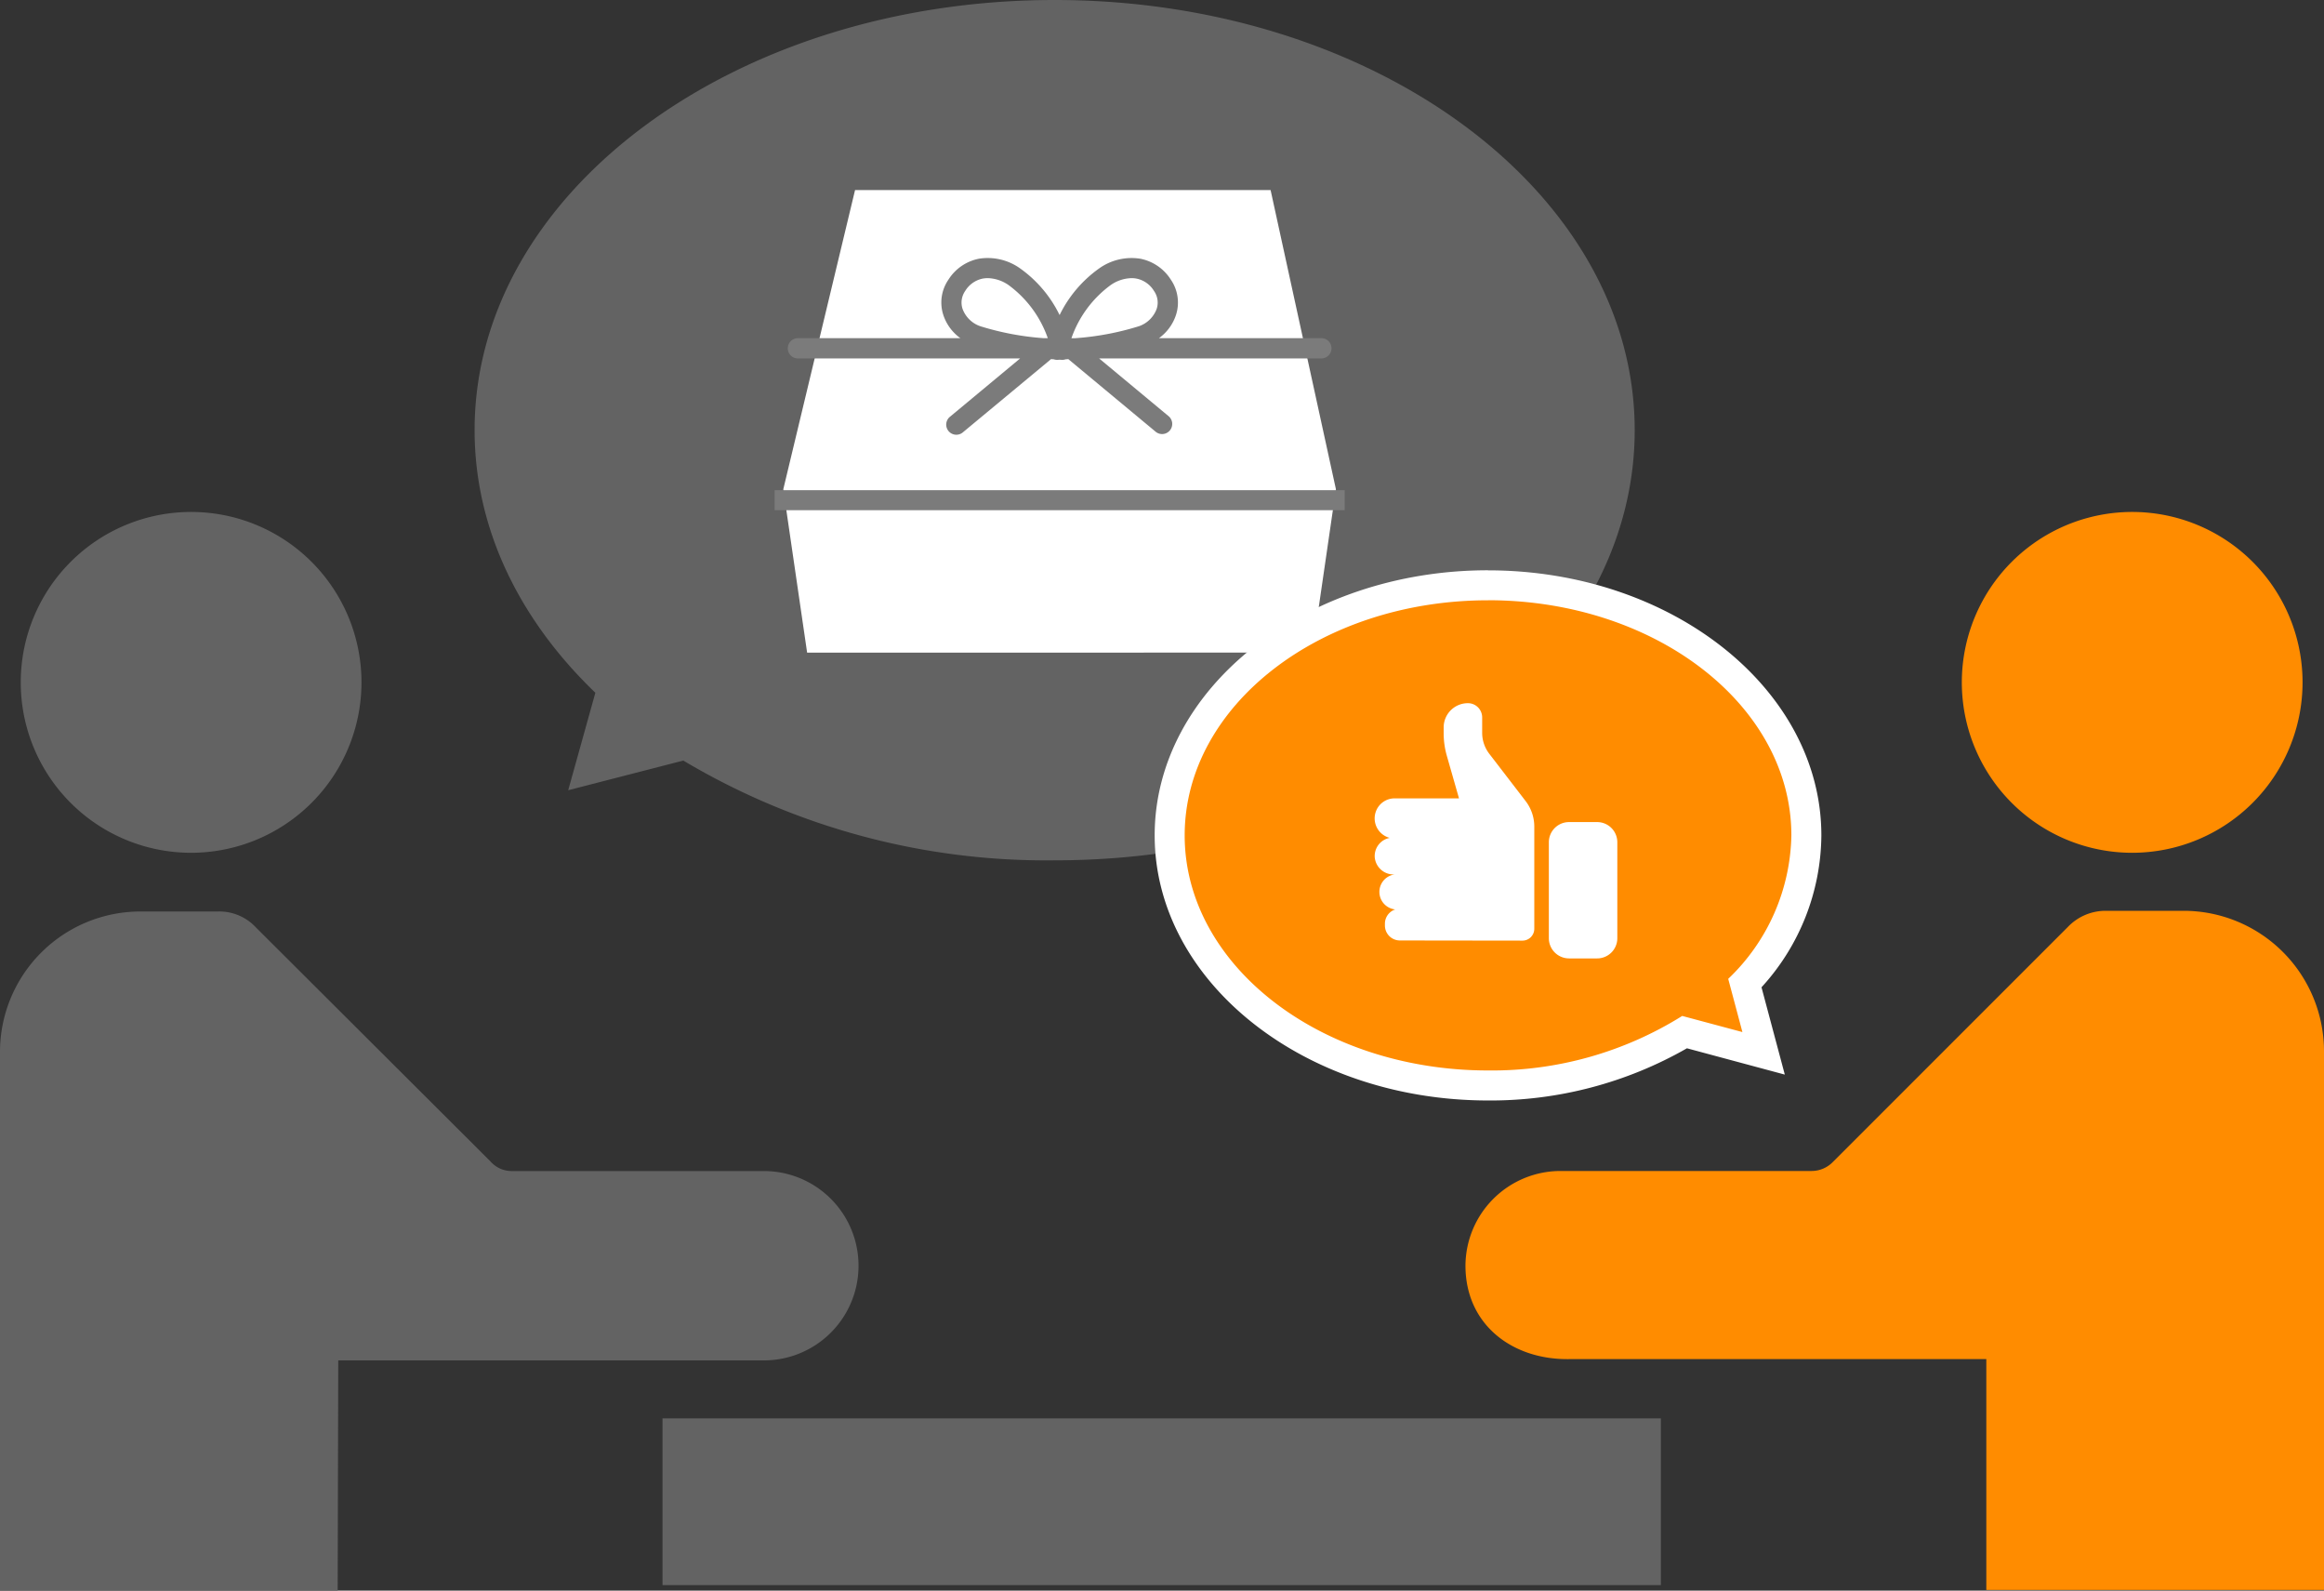
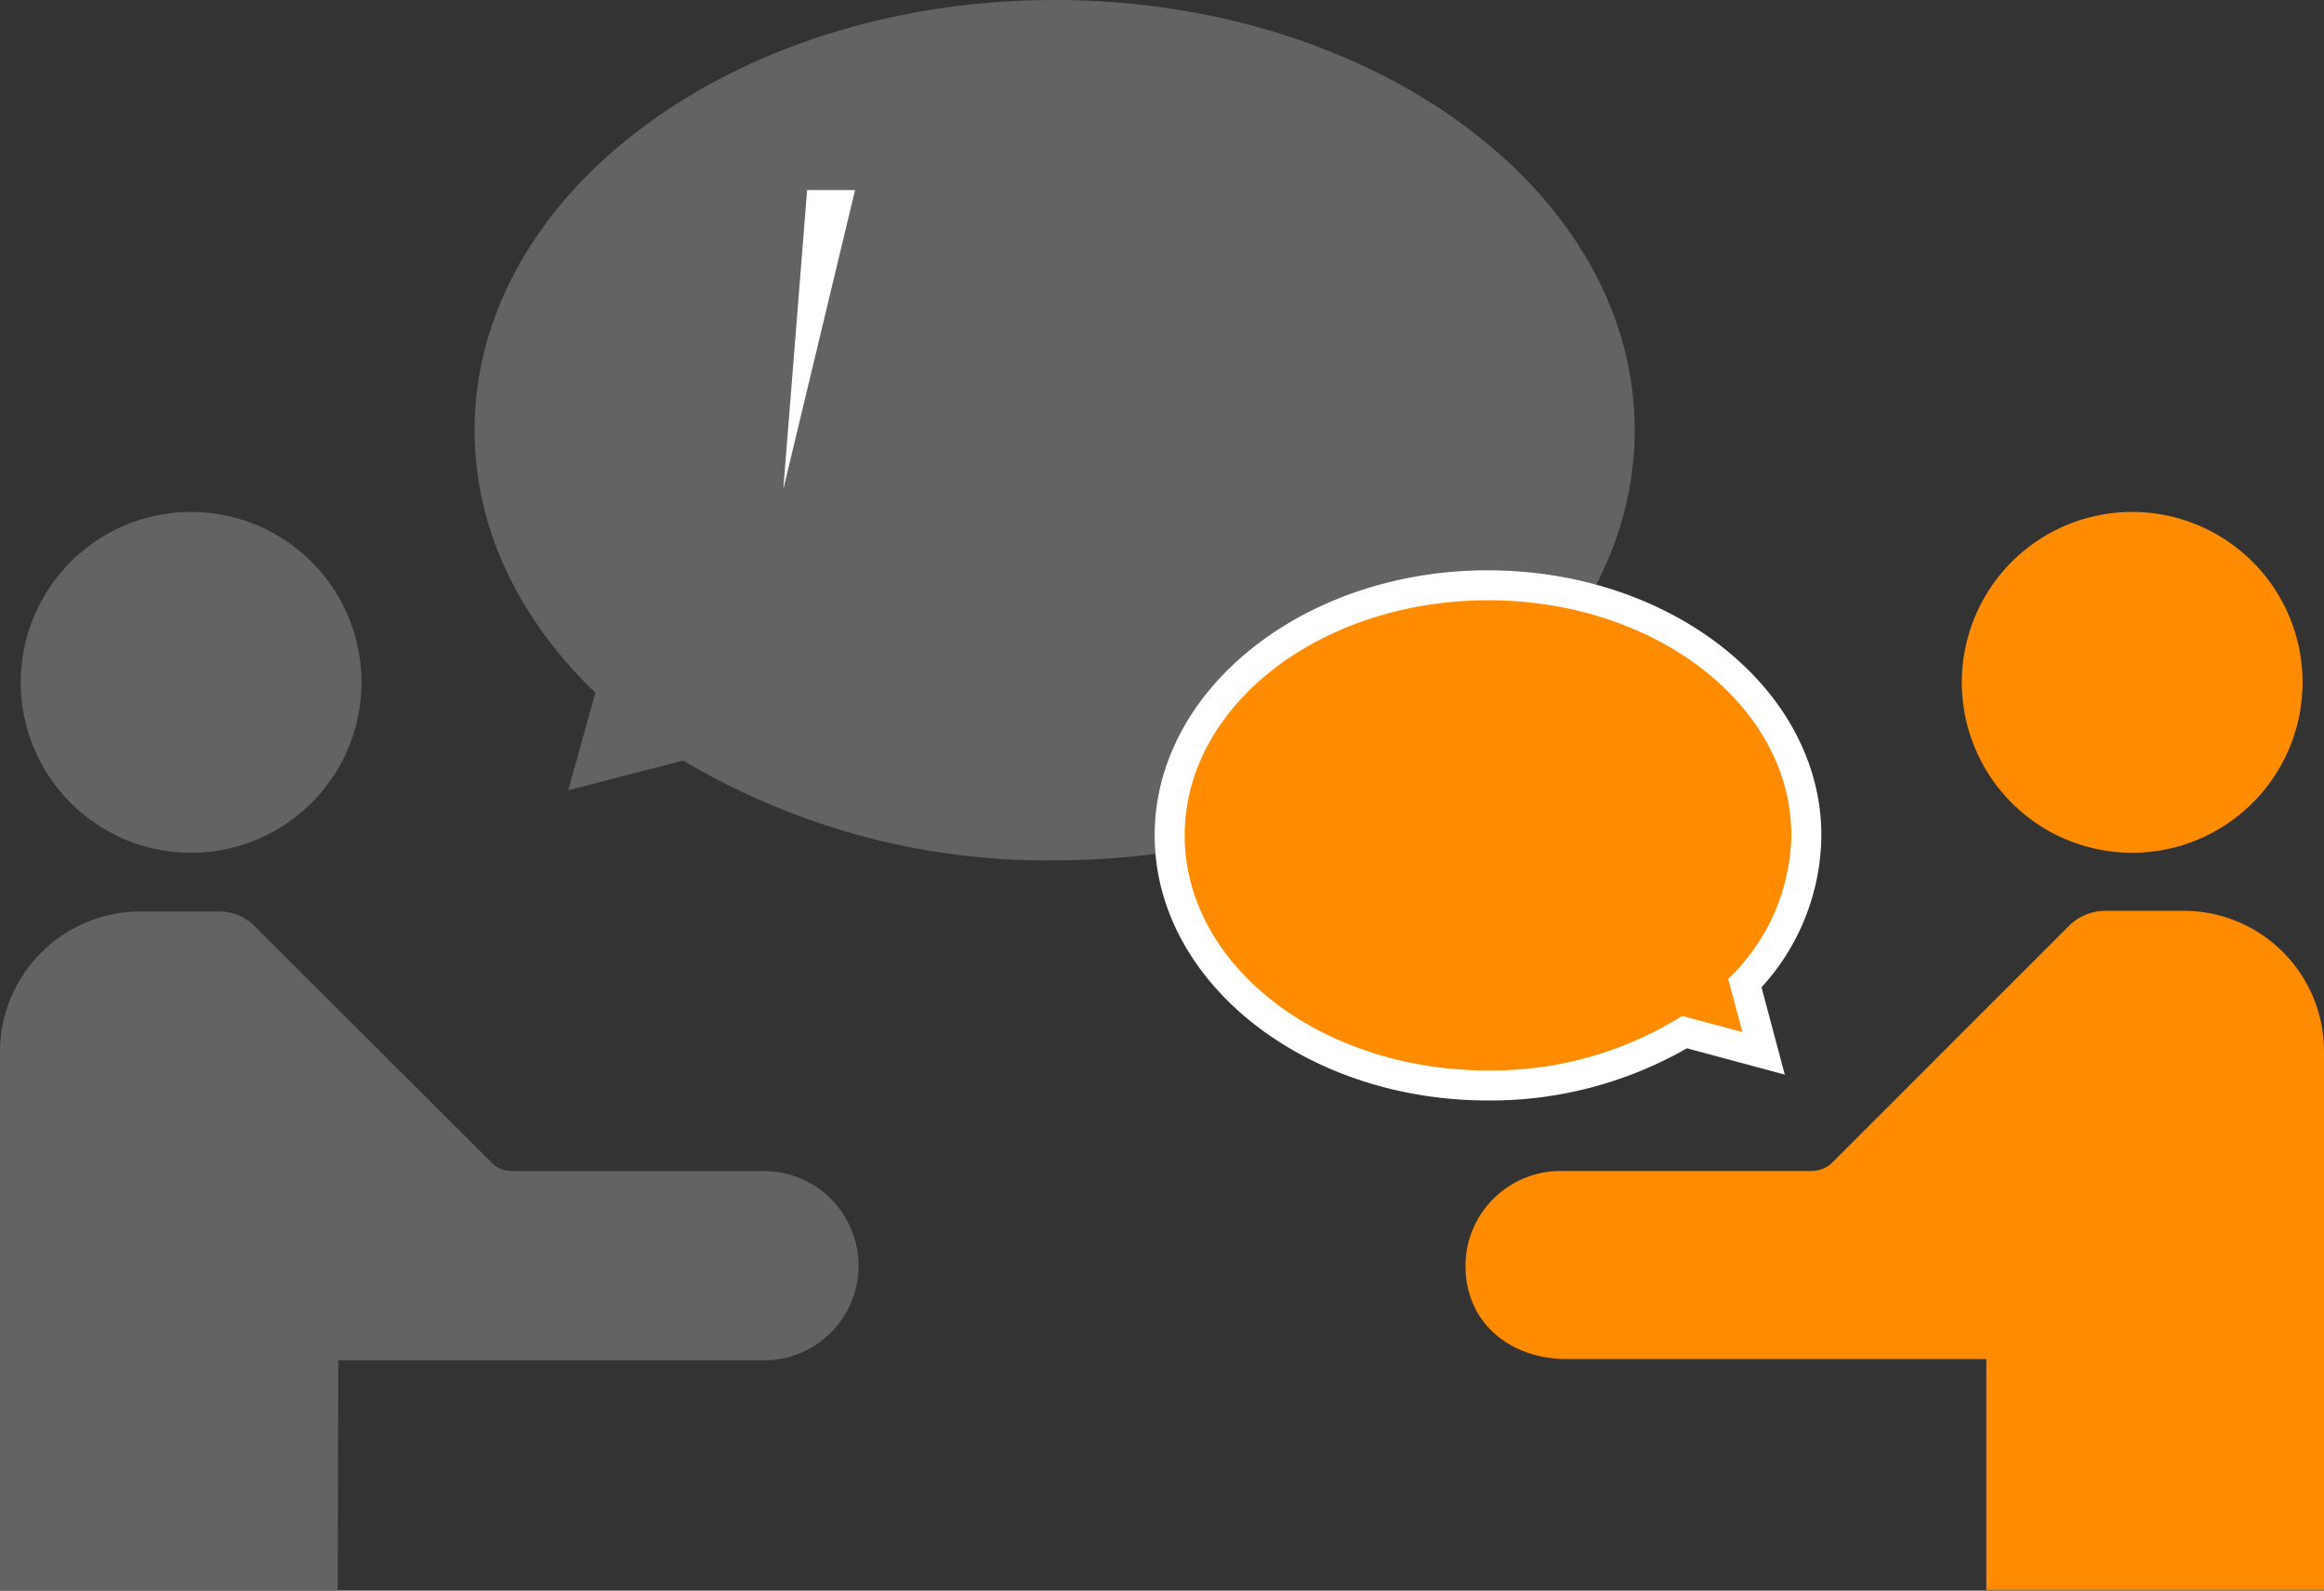
<svg xmlns="http://www.w3.org/2000/svg" id="グループ_792" data-name="グループ 792" width="144.147" height="98.63" viewBox="0 0 144.147 98.63">
  <rect x="0" y="0" width="144.147" height="98.63" fill="#333333" stroke="none" />
  <defs>
    <clipPath id="clip-path">
      <rect id="長方形_842" data-name="長方形 842" width="144.147" height="98.63" fill="none" />
    </clipPath>
  </defs>
  <g id="グループ_791" data-name="グループ 791" clip-path="url(#clip-path)">
    <path id="パス_126" data-name="パス 126" d="M146.532,113.05a5.9,5.9,0,0,1,5.871-5.871h15.6a1.838,1.838,0,0,0,1.326-.568L183.913,92.03a3.234,3.234,0,0,1,2.349-.984h4.81a8.712,8.712,0,0,1,8.711,8.711v33.4H178.838V118.845H152.932c-3.522.038-6.4-2.159-6.4-5.794" transform="translate(-55.636 -34.569)" fill="#ff8c00" fill-rule="evenodd" />
    <path id="パス_127" data-name="パス 127" d="M20.944,133.222H0v-33.4a8.711,8.711,0,0,1,8.71-8.71h4.811a3.093,3.093,0,0,1,2.349.984L30.413,106.6a1.75,1.75,0,0,0,1.325.606H47.38a5.87,5.87,0,1,1,0,11.741h-26.4Z" transform="translate(0 -34.592)" fill="#636363" fill-rule="evenodd" />
-     <rect id="長方形_840" data-name="長方形 840" width="61.923" height="10.339" transform="translate(41.093 87.95)" fill="#636363" />
    <path id="パス_128" data-name="パス 128" d="M12.642,72.31A10.567,10.567,0,1,1,23.209,61.743,10.571,10.571,0,0,1,12.642,72.31" transform="translate(-0.788 -19.431)" fill="#636363" fill-rule="evenodd" />
    <path id="パス_129" data-name="パス 129" d="M206.737,72.31A10.567,10.567,0,1,1,217.3,61.743,10.571,10.571,0,0,1,206.737,72.31" transform="translate(-74.483 -19.431)" fill="#ff8c00" fill-rule="evenodd" />
    <path id="パス_130" data-name="パス 130" d="M54.945,42.956c-4.691-4.505-7.49-10.15-7.49-16.282C47.455,11.942,63.563,0,83.433,0s35.978,11.942,35.978,26.674S103.3,53.347,83.433,53.347A44,44,0,0,1,60.4,47.161L53.261,49Z" transform="translate(-18.018)" fill="#636363" fill-rule="evenodd" />
-     <path id="パス_131" data-name="パス 131" d="M82.773,19h25.774l4.052,18.55-1.475,10.132H79.8L78.322,37.552Z" transform="translate(-29.738 -7.215)" fill="#fff" />
-     <path id="パス_132" data-name="パス 132" d="M78.768,31.385a.628.628,0,0,0,.628.628H93.182l-4.332,3.6a.628.628,0,1,0,.8.966L95.1,32.056l.169.013a.629.629,0,0,0,.2.033H95.5l.133-.008.134.008H95.8a.635.635,0,0,0,.2-.033l.169-.013,5.443,4.523a.628.628,0,0,0,.8-.966l-4.332-3.6h13.786a.628.628,0,1,0,0-1.256H101.791a2.884,2.884,0,0,0,1.061-1.452,2.5,2.5,0,0,0-.321-2.172,2.9,2.9,0,0,0-1.884-1.3,3.46,3.46,0,0,0-2.584.613,7.678,7.678,0,0,0-2.434,2.878A7.667,7.667,0,0,0,93.2,26.445a3.459,3.459,0,0,0-2.584-.613,2.9,2.9,0,0,0-1.884,1.3,2.5,2.5,0,0,0-.32,2.172,2.884,2.884,0,0,0,1.061,1.452H79.4a.628.628,0,0,0-.628.628M94.9,30.758h-.253a17.354,17.354,0,0,1-3.941-.743,1.793,1.793,0,0,1-1.1-1.085,1.254,1.254,0,0,1,.168-1.1,1.657,1.657,0,0,1,1.076-.765,1.682,1.682,0,0,1,.318-.03,2.353,2.353,0,0,1,1.315.444,6.892,6.892,0,0,1,2.414,3.28m1.719,0h-.253a6.884,6.884,0,0,1,2.414-3.28,2.352,2.352,0,0,1,1.315-.444,1.633,1.633,0,0,1,.318.03,1.654,1.654,0,0,1,1.075.765,1.252,1.252,0,0,1,.169,1.1,1.794,1.794,0,0,1-1.1,1.085,17.341,17.341,0,0,1-3.941.743" transform="translate(-29.907 -9.788)" fill="#7b7b7b" />
-     <rect id="長方形_841" data-name="長方形 841" width="35.358" height="1.241" transform="translate(48.047 30.395)" fill="#7b7b7b" />
+     <path id="パス_131" data-name="パス 131" d="M82.773,19h25.774H79.8L78.322,37.552Z" transform="translate(-29.738 -7.215)" fill="#fff" />
    <path id="パス_133" data-name="パス 133" d="M136.7,89.516c-10.888,0-19.746-6.957-19.746-15.508S125.813,58.5,136.7,58.5s19.745,6.957,19.745,15.508a13.3,13.3,0,0,1-3.812,9.166l1.161,4.352-4.9-1.316a23.464,23.464,0,0,1-12.2,3.307" transform="translate(-44.406 -22.212)" fill="#ff8c00" fill-rule="evenodd" />
    <path id="パス_134" data-name="パス 134" d="M136.131,58.861c10.392,0,18.815,6.526,18.815,14.577a12.588,12.588,0,0,1-3.917,8.9l.881,3.3-3.734-1a22.261,22.261,0,0,1-12.045,3.381c-10.391,0-18.815-6.526-18.815-14.577s8.424-14.577,18.815-14.577m0-1.861c-11.4,0-20.676,7.374-20.676,16.438s9.276,16.438,20.676,16.438a24.518,24.518,0,0,0,12.339-3.236l2.957.795,3.112.836-.831-3.113-.614-2.3a14.1,14.1,0,0,0,3.713-9.416c0-9.064-9.275-16.438-20.676-16.438" transform="translate(-43.836 -21.642)" fill="#fff" />
-     <path id="パス_135" data-name="パス 135" d="M156.121,90.63h1.743a1.252,1.252,0,0,0,1.252-1.252V83.428a1.252,1.252,0,0,0-1.252-1.252h-1.743a1.252,1.252,0,0,0-1.252,1.252v5.949a1.252,1.252,0,0,0,1.252,1.252" transform="translate(-58.801 -31.201)" fill="#fff" />
-     <path id="パス_136" data-name="パス 136" d="M137.461,79.882a1.144,1.144,0,0,1,.927-1.238,1.249,1.249,0,0,1-.875-1.591,1.233,1.233,0,0,1,1.187-.859h3.984l-.757-2.648a5.079,5.079,0,0,1-.194-1.389v-.364a1.5,1.5,0,0,1,1.546-1.5.882.882,0,0,1,.842.888v.948a2.136,2.136,0,0,0,.431,1.287l2.265,2.947a2.592,2.592,0,0,1,.537,1.579V84.28a.735.735,0,0,1-.736.735l-7.6-.01a.929.929,0,0,1-.929-.929v-.112a.93.93,0,0,1,.642-.883,1.092,1.092,0,0,1-.038-2.169h-.055a1.169,1.169,0,0,1-1.176-1.029" transform="translate(-52.189 -26.689)" fill="#fff" />
  </g>
</svg>